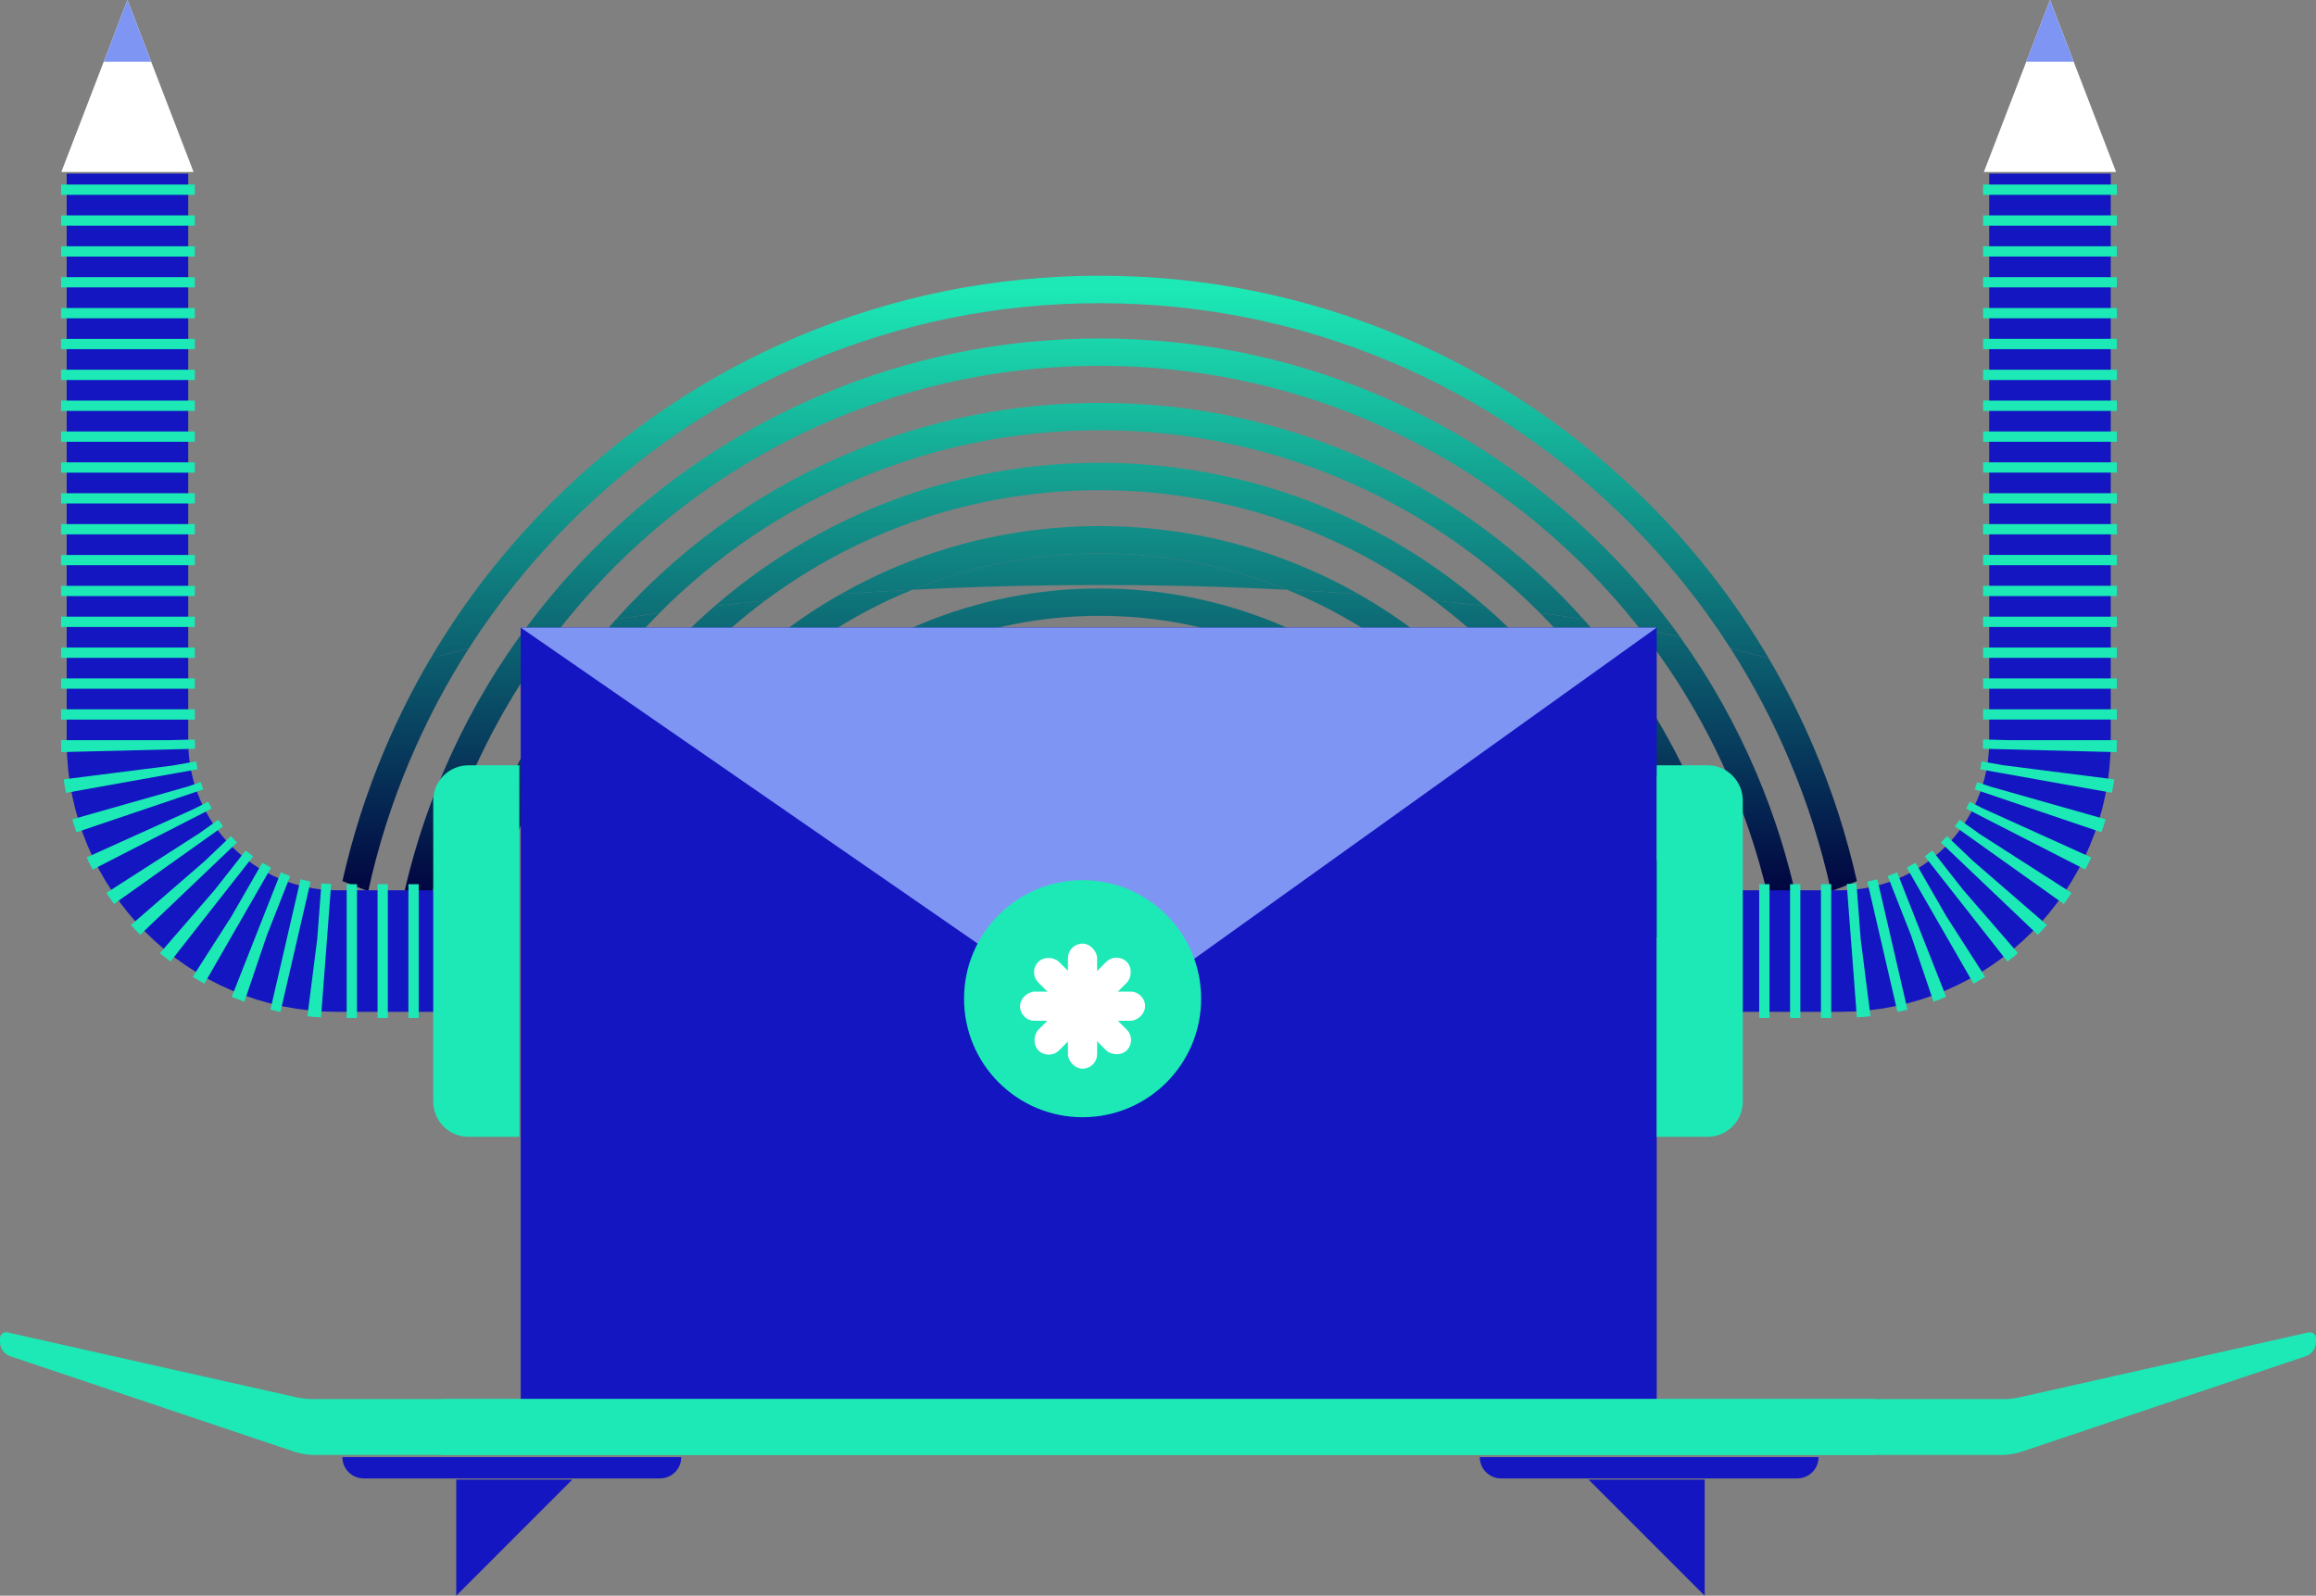
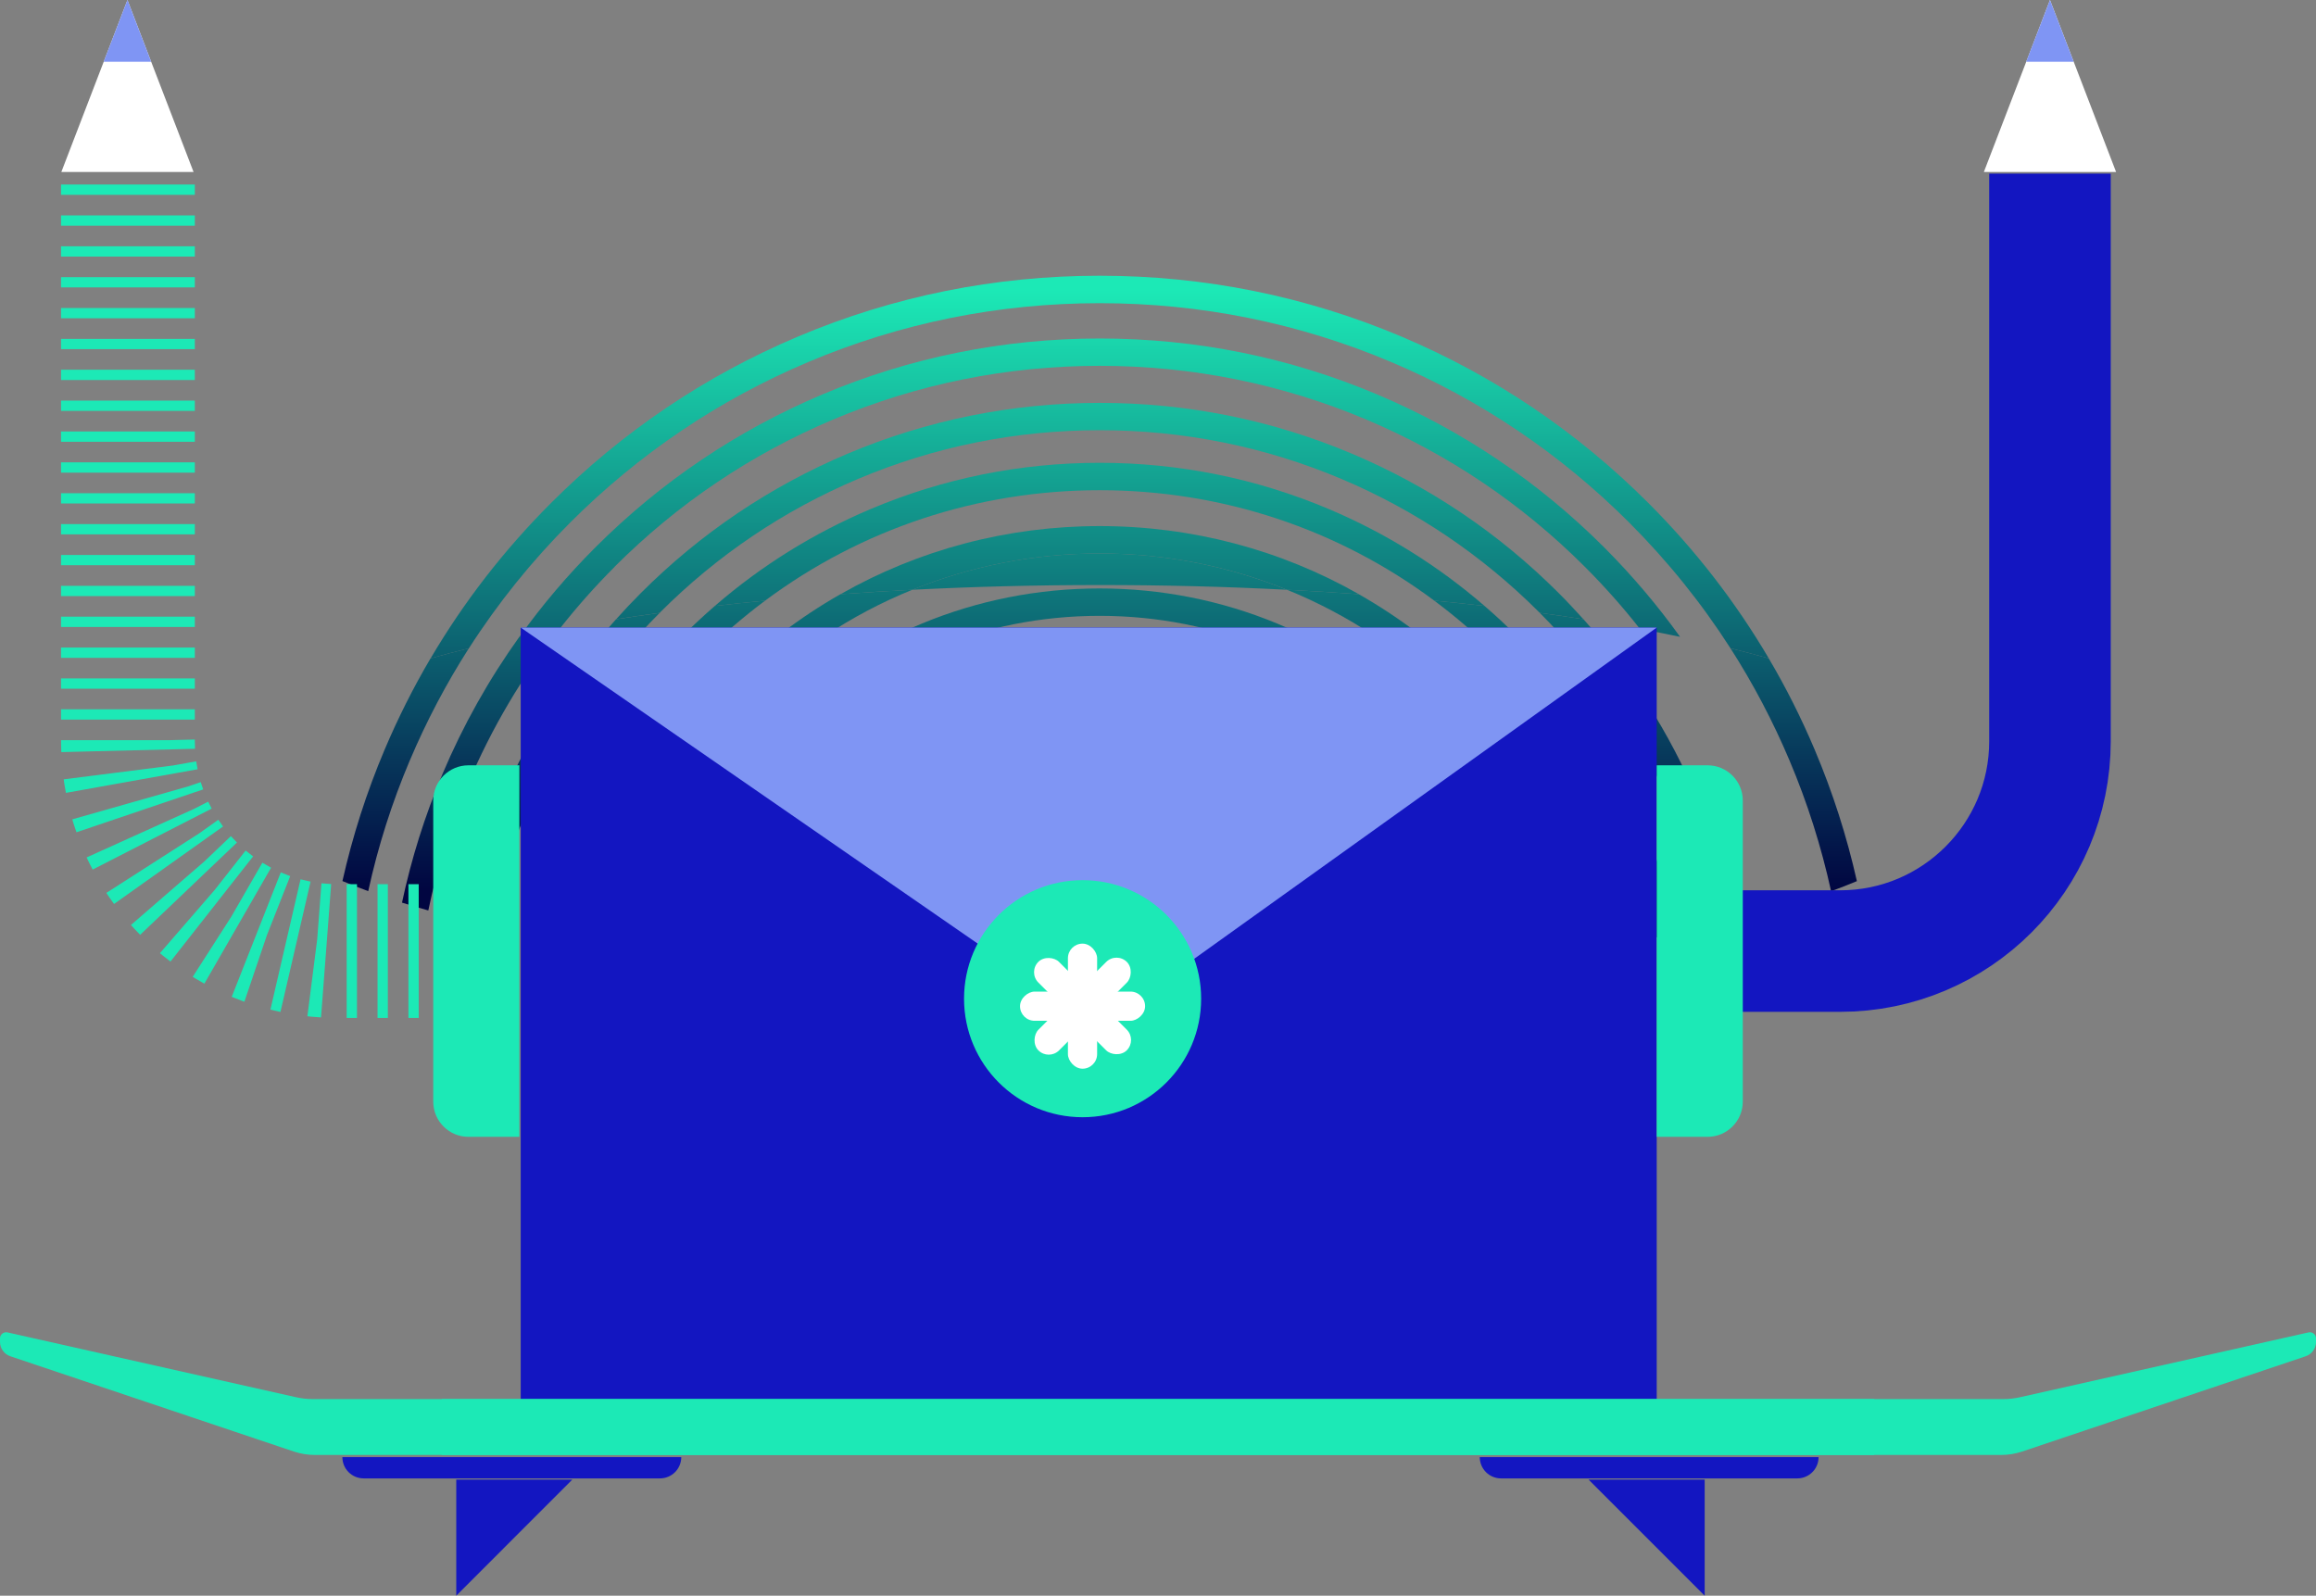
<svg xmlns="http://www.w3.org/2000/svg" xmlns:xlink="http://www.w3.org/1999/xlink" id="Laag_2" viewBox="0 0 333.09 229.52">
  <rect x="0" y="0" width="333.09" height="229.52" fill="#808080" stroke="none" />
  <defs>
    <style>
      .cls-1 {
        stroke: #1ce9b6;
        stroke-dasharray: 1.48 2.96;
        stroke-width: 19.24px;
      }

      .cls-1, .cls-2 {
        fill: none;
        stroke-miterlimit: 10;
      }

      .cls-3 {
        fill: url(#Naamloos_verloop_7-13);
      }

      .cls-4 {
        fill: url(#Naamloos_verloop_7-14);
      }

      .cls-5 {
        fill: url(#Naamloos_verloop_7-19);
      }

      .cls-6 {
        fill: url(#Naamloos_verloop_7-17);
      }

      .cls-7 {
        fill: url(#Naamloos_verloop_7-18);
      }

      .cls-8 {
        fill: url(#Naamloos_verloop_7-20);
      }

      .cls-9 {
        fill: url(#Naamloos_verloop_7-11);
      }

      .cls-10 {
        fill: url(#Naamloos_verloop_7-12);
      }

      .cls-11 {
        fill: url(#Naamloos_verloop_7-10);
      }

      .cls-12 {
        fill: url(#Naamloos_verloop_7-15);
      }

      .cls-13 {
        fill: url(#Naamloos_verloop_7-16);
      }

      .cls-14 {
        fill: #1316c1;
      }

      .cls-15 {
        fill: #fff;
      }

      .cls-16 {
        fill: #1ce9b6;
      }

      .cls-17 {
        fill: #7f95f4;
      }

      .cls-18 {
        fill: url(#Naamloos_verloop_7-2);
      }

      .cls-19 {
        fill: url(#Naamloos_verloop_7-3);
      }

      .cls-20 {
        fill: url(#Naamloos_verloop_7-7);
      }

      .cls-21 {
        fill: url(#Naamloos_verloop_7-4);
      }

      .cls-22 {
        fill: url(#Naamloos_verloop_7-5);
      }

      .cls-23 {
        fill: url(#Naamloos_verloop_7-6);
      }

      .cls-24 {
        fill: url(#Naamloos_verloop_7-8);
      }

      .cls-25 {
        fill: url(#Naamloos_verloop_7-9);
      }

      .cls-26 {
        fill: url(#Naamloos_verloop_7);
      }

      .cls-2 {
        stroke: #1316c1;
        stroke-width: 17.48px;
      }
    </style>
    <linearGradient id="Naamloos_verloop_7" data-name="Naamloos verloop 7" x1="58.35" y1="41.71" x2="58.35" y2="148.19" gradientUnits="userSpaceOnUse">
      <stop offset="0" stop-color="#1ce9b6" />
      <stop offset=".81" stop-color="#010641" />
    </linearGradient>
    <linearGradient id="Naamloos_verloop_7-2" data-name="Naamloos verloop 7" x1="257.97" y1="41.71" x2="257.97" y2="148.19" xlink:href="#Naamloos_verloop_7" />
    <linearGradient id="Naamloos_verloop_7-3" data-name="Naamloos verloop 7" x1="69.14" y1="41.71" x2="69.14" y2="148.19" xlink:href="#Naamloos_verloop_7" />
    <linearGradient id="Naamloos_verloop_7-4" data-name="Naamloos verloop 7" x1="247.17" y1="41.71" x2="247.17" y2="148.19" xlink:href="#Naamloos_verloop_7" />
    <linearGradient id="Naamloos_verloop_7-5" data-name="Naamloos verloop 7" x1="235.5" y1="41.71" x2="235.5" y2="148.19" xlink:href="#Naamloos_verloop_7" />
    <linearGradient id="Naamloos_verloop_7-6" data-name="Naamloos verloop 7" x1="80.81" y1="41.71" x2="80.81" y2="148.19" xlink:href="#Naamloos_verloop_7" />
    <linearGradient id="Naamloos_verloop_7-7" data-name="Naamloos verloop 7" x1="92.6" x2="92.6" y2="148.19" xlink:href="#Naamloos_verloop_7" />
    <linearGradient id="Naamloos_verloop_7-8" data-name="Naamloos verloop 7" x1="158.16" y1="41.71" x2="158.16" y2="148.19" xlink:href="#Naamloos_verloop_7" />
    <linearGradient id="Naamloos_verloop_7-9" data-name="Naamloos verloop 7" x1="158.16" y1="41.71" x2="158.16" y2="148.19" xlink:href="#Naamloos_verloop_7" />
    <linearGradient id="Naamloos_verloop_7-10" data-name="Naamloos verloop 7" x1="158.16" y1="41.71" x2="158.16" y2="148.19" xlink:href="#Naamloos_verloop_7" />
    <linearGradient id="Naamloos_verloop_7-11" data-name="Naamloos verloop 7" x1="158.16" y1="41.71" x2="158.16" y2="148.19" xlink:href="#Naamloos_verloop_7" />
    <linearGradient id="Naamloos_verloop_7-12" data-name="Naamloos verloop 7" x1="158.16" y1="41.71" x2="158.16" y2="148.19" xlink:href="#Naamloos_verloop_7" />
    <linearGradient id="Naamloos_verloop_7-13" data-name="Naamloos verloop 7" x1="223.71" y1="41.71" x2="223.71" y2="148.19" xlink:href="#Naamloos_verloop_7" />
    <linearGradient id="Naamloos_verloop_7-14" data-name="Naamloos verloop 7" x1="158.16" y1="41.71" x2="158.16" y2="148.19" xlink:href="#Naamloos_verloop_7" />
    <linearGradient id="Naamloos_verloop_7-15" data-name="Naamloos verloop 7" x1="107.66" y1="41.71" x2="107.66" y2="148.19" xlink:href="#Naamloos_verloop_7" />
    <linearGradient id="Naamloos_verloop_7-16" data-name="Naamloos verloop 7" x1="208.65" y1="41.71" x2="208.65" y2="148.19" xlink:href="#Naamloos_verloop_7" />
    <linearGradient id="Naamloos_verloop_7-17" data-name="Naamloos verloop 7" x1="158.16" y1="41.71" x2="158.16" y2="148.18" xlink:href="#Naamloos_verloop_7" />
    <linearGradient id="Naamloos_verloop_7-18" data-name="Naamloos verloop 7" x1="158.16" y1="41.71" x2="158.16" y2="148.19" xlink:href="#Naamloos_verloop_7" />
    <linearGradient id="Naamloos_verloop_7-19" data-name="Naamloos verloop 7" x1="158.16" y1="41.71" x2="158.16" y2="148.19" xlink:href="#Naamloos_verloop_7" />
    <linearGradient id="Naamloos_verloop_7-20" data-name="Naamloos verloop 7" x1="158.16" y1="41.71" x2="158.16" y2="148.19" xlink:href="#Naamloos_verloop_7" />
  </defs>
  <g id="Laag_1-2" data-name="Laag_1">
    <path class="cls-26" d="M58.95,109.36c2.38-5.63,5.22-11.01,8.48-16.11-1.91.47-3.75.96-5.51,1.45-2.48,4.21-4.68,8.59-6.6,13.12-2.6,6.14-4.62,12.46-6.07,18.91,1.18.49,2.42.98,3.71,1.45,1.4-6.43,3.4-12.71,5.99-18.83Z" />
    <path class="cls-18" d="M254.39,94.7c-1.77-.5-3.61-.98-5.51-1.45,3.27,5.1,6.1,10.48,8.48,16.11,2.59,6.11,4.58,12.4,5.99,18.83,1.3-.47,2.53-.96,3.71-1.45-1.45-6.45-3.47-12.76-6.07-18.91-1.92-4.54-4.12-8.92-6.6-13.12Z" />
    <path class="cls-19" d="M57.81,129.83c1.22.39,2.48.76,3.79,1.13,1.29-6.18,3.18-12.23,5.66-18.1,3.41-8.07,7.84-15.57,13.21-22.41-1.97.37-3.9.74-5.77,1.14-4.39,6.13-8.1,12.73-11.06,19.74-2.54,6-4.48,12.18-5.82,18.49Z" />
-     <path class="cls-21" d="M249.05,112.87c2.48,5.87,4.37,11.91,5.66,18.1,1.3-.37,2.56-.75,3.79-1.13-1.34-6.32-3.29-12.49-5.82-18.49-2.97-7.01-6.67-13.61-11.06-19.74-1.87-.39-3.8-.77-5.77-1.14,5.37,6.84,9.79,14.34,13.21,22.41Z" />
    <path class="cls-22" d="M227.73,89.07c-2.05-.32-4.15-.63-6.28-.92,8.17,8.19,14.58,17.72,19.07,28.32,2.3,5.44,4.04,11.05,5.21,16.78,1.31-.3,2.58-.61,3.83-.92-1.22-5.95-3.03-11.76-5.42-17.4-4.02-9.51-9.54-18.19-16.41-25.87Z" />
    <path class="cls-23" d="M75.8,116.48c4.49-10.6,10.9-20.13,19.07-28.32-2.14.29-4.23.6-6.28.92-6.88,7.68-12.39,16.36-16.41,25.87-2.39,5.64-4.19,11.45-5.42,17.4,1.25.31,2.53.62,3.83.92,1.17-5.74,2.91-11.34,5.21-16.78Z" />
    <path class="cls-20" d="M80.12,118.3c-2.19,5.17-3.84,10.51-4.95,15.96,1.26.26,2.55.52,3.86.77,3.12-15.38,10.68-29.52,22.03-40.87,2.83-2.83,5.84-5.42,8.99-7.77-2.45.24-4.87.49-7.24.77-1.56,1.35-3.07,2.75-4.54,4.22-7.78,7.78-13.88,16.83-18.15,26.92Z" />
    <g>
      <path class="cls-24" d="M131.21,84.83c8.68-.44,17.69-.68,26.94-.68s18.27.23,26.94.68c-8.45-3.42-17.56-5.22-26.94-5.22s-18.5,1.8-26.94,5.22Z" />
      <path class="cls-25" d="M82.03,75.14c9.89-9.89,21.4-17.65,34.22-23.07,13.27-5.61,27.37-8.46,41.91-8.46s28.64,2.85,41.91,8.46c12.82,5.42,24.33,13.19,34.22,23.07,5.54,5.54,10.42,11.6,14.59,18.11,1.91.47,3.75.96,5.51,1.45-4.78-8.12-10.57-15.6-17.32-22.35-10.25-10.25-22.18-18.3-35.47-23.92-13.76-5.82-28.38-8.77-43.44-8.77s-29.68,2.95-43.44,8.77c-13.29,5.62-25.22,13.67-35.47,23.92-6.75,6.75-12.54,14.23-17.32,22.35,1.77-.5,3.61-.98,5.51-1.45,4.17-6.51,9.05-12.57,14.59-18.11Z" />
      <path class="cls-11" d="M88.4,81.51c9.06-9.06,19.61-16.17,31.36-21.14,12.16-5.14,25.08-7.75,38.4-7.75s26.24,2.61,38.4,7.75c11.75,4.97,22.3,12.08,31.36,21.14,2.84,2.84,5.49,5.82,7.94,8.95,1.97.37,3.9.74,5.77,1.14-3.26-4.55-6.91-8.85-10.92-12.87-9.42-9.42-20.39-16.82-32.61-21.98-12.65-5.35-26.08-8.06-39.93-8.06s-27.28,2.71-39.93,8.06c-12.22,5.17-23.19,12.56-32.61,21.98-4.01,4.01-7.66,8.31-10.92,12.87,1.87-.39,3.8-.77,5.77-1.14,2.45-3.12,5.1-6.11,7.94-8.95Z" />
      <path class="cls-9" d="M94.96,88.06c8.21-8.21,17.77-14.65,28.41-19.16,11.02-4.66,22.72-7.02,34.79-7.02s23.77,2.36,34.79,7.02c10.64,4.5,20.2,10.95,28.41,19.16.03.03.06.06.09.09,2.14.29,4.23.6,6.28.92-1.16-1.29-2.35-2.56-3.58-3.79-8.57-8.57-18.55-15.3-29.66-20-11.51-4.87-23.73-7.33-36.32-7.33s-24.82,2.47-36.32,7.33c-11.11,4.7-21.09,11.43-29.66,20-1.23,1.23-2.43,2.5-3.58,3.79,2.05-.32,4.15-.63,6.28-.92.03-.03.06-.06.09-.09Z" />
      <path class="cls-10" d="M158.16,70.51c17.57,0,34.28,5.57,48.11,15.88,2.45.24,4.87.49,7.24.77-6.69-5.79-14.2-10.47-22.38-13.93-10.44-4.42-21.53-6.66-32.97-6.66s-22.52,2.24-32.97,6.66c-8.18,3.46-15.69,8.13-22.38,13.93,2.37-.27,4.78-.53,7.24-.77,13.84-10.31,30.55-15.88,48.11-15.88Z" />
      <path class="cls-3" d="M215.26,94.16c11.35,11.35,18.9,25.49,22.03,40.87,1.31-.25,2.6-.51,3.86-.77-1.11-5.45-2.76-10.79-4.95-15.96-4.27-10.09-10.37-19.14-18.15-26.92-1.47-1.47-2.98-2.88-4.54-4.22-2.37-.27-4.78-.53-7.24-.77,3.15,2.35,6.16,4.94,8.99,7.77Z" />
      <path class="cls-4" d="M158.16,79.61c9.39,0,18.5,1.8,26.94,5.22,3.5.18,6.95.39,10.34.64-11.24-6.39-24-9.8-37.28-9.8s-26.04,3.4-37.28,9.8c3.39-.25,6.84-.46,10.34-.64,8.45-3.42,17.56-5.22,26.94-5.22Z" />
      <path class="cls-12" d="M107.49,100.6c6.9-6.9,14.95-12.21,23.72-15.77-3.5.18-6.95.39-10.34.64-5.85,3.33-11.28,7.46-16.17,12.34-10.6,10.6-17.65,23.78-20.59,38.13,1.28.22,2.58.43,3.89.64,2.8-13.54,9.48-25.99,19.49-35.99Z" />
      <path class="cls-13" d="M195.44,85.47c-3.39-.25-6.84-.46-10.34-.64,8.77,3.56,16.83,8.87,23.72,15.77,10.01,10.01,16.68,22.45,19.49,35.99,1.32-.21,2.61-.42,3.89-.64-2.94-14.35-10-27.54-20.59-38.13-4.88-4.88-10.32-9.02-16.17-12.34Z" />
      <path class="cls-6" d="M113.83,106.94c11.84-11.84,27.58-18.36,44.32-18.36s32.49,6.52,44.32,18.36c8.62,8.62,14.41,19.3,16.93,30.93,1.32-.17,2.62-.35,3.91-.54-2.64-12.48-8.83-23.95-18.06-33.18-12.58-12.58-29.31-19.51-47.11-19.51s-34.53,6.93-47.11,19.51c-9.23,9.23-15.42,20.7-18.06,33.18,1.29.18,2.59.36,3.91.54,2.52-11.63,8.31-22.32,16.93-30.93Z" />
      <path class="cls-7" d="M120.36,113.47c10.1-10.09,23.52-15.65,37.79-15.65s27.7,5.56,37.79,15.65c7.13,7.13,11.99,15.92,14.24,25.5,1.33-.14,2.64-.29,3.94-.44-2.36-10.46-7.63-20.07-15.4-27.84-10.84-10.84-25.25-16.81-40.58-16.81s-29.74,5.97-40.58,16.81c-7.77,7.77-13.04,17.38-15.4,27.84,1.3.15,2.62.3,3.94.44,2.24-9.58,7.11-18.37,14.24-25.5Z" />
      <path class="cls-5" d="M158.16,107.1c20.41,0,37.63,13.92,42.67,32.77,1.34-.11,2.66-.23,3.98-.35-5.26-20.86-24.18-36.35-46.65-36.35s-41.39,15.49-46.65,36.35c1.31.12,2.64.24,3.98.35,5.04-18.85,22.26-32.77,42.67-32.77Z" />
      <path class="cls-8" d="M158.16,116.11c15.65,0,28.94,10.28,33.48,24.44,1.35-.09,2.7-.18,4.03-.28-4.76-16.22-19.78-28.1-37.52-28.1s-32.76,11.88-37.52,28.1c1.34.1,2.68.19,4.03.28,4.54-14.16,17.84-24.44,33.48-24.44Z" />
    </g>
    <rect class="cls-14" x="74.89" y="90.27" width="163.38" height="112.1" />
    <path class="cls-16" d="M269.54,209.28H45.29c-1.03,0-2.05-.17-3.02-.49L1.48,195.08c-.88-.3-1.48-1.13-1.48-2.06v-.51c0-.56.52-.98,1.08-.86l41.47,9.32c.79.18,1.61.27,2.42.27h224.57v8.03Z" />
    <path class="cls-16" d="M63.55,209.28h224.25c1.03,0,2.05-.17,3.02-.49l40.79-13.71c.88-.3,1.48-1.13,1.48-2.06v-.51c0-.56-.52-.98-1.08-.86l-41.47,9.32c-.79.18-1.61.27-2.42.27H63.55s0,8.03,0,8.03Z" />
    <path class="cls-14" d="M52.31,209.59h42.61c1.69,0,3.06,1.37,3.06,3.06h-48.74c0-1.69,1.37-3.06,3.06-3.06Z" transform="translate(147.22 422.24) rotate(180)" />
    <polygon class="cls-14" points="82.31 212.82 65.62 229.52 65.62 212.82 65.62 212.82 82.31 212.82" />
    <path class="cls-14" d="M212.81,209.59h48.74c0,1.69-1.37,3.06-3.06,3.06h-42.61c-1.69,0-3.06-1.37-3.06-3.06h0Z" />
    <polygon class="cls-14" points="228.47 212.82 245.17 229.52 245.17 212.82 245.17 212.82 228.47 212.82" />
    <path class="cls-17" d="M74.89,90.27l72.47,50.12c6.39,4.42,14.86,4.35,21.17-.17l69.74-49.95H74.89Z" />
    <circle class="cls-16" cx="155.7" cy="143.65" r="17.05" />
    <path class="cls-2" d="M244.13,136.8h20.51c16.67,0,30.19-13.52,30.19-30.19V24.98" />
-     <path class="cls-2" d="M69.03,136.8h-20.51c-16.67,0-30.19-13.52-30.19-30.19V24.98" />
-     <path class="cls-1" d="M244.13,136.8h20.51c16.67,0,30.19-13.52,30.19-30.19V24.98" />
    <path class="cls-1" d="M69.1,136.8h-20.51c-16.67,0-30.19-13.52-30.19-30.19V24.98" />
    <polygon class="cls-15" points="294.83 0 304.34 24.74 285.32 24.74 294.83 0" />
    <polygon class="cls-17" points="294.83 0 298.24 8.88 291.41 8.88 294.83 0" />
    <polygon class="cls-15" points="18.33 0 27.84 24.74 8.82 24.74 18.33 0" />
    <polygon class="cls-17" points="18.33 0 21.74 8.88 14.91 8.88 18.33 0" />
    <path class="cls-16" d="M243.32,110.08h7.32v53.44h-7.32c-2.79,0-5.06-2.27-5.06-5.06v-43.32c0-2.79,2.27-5.06,5.06-5.06Z" transform="translate(488.91 273.6) rotate(180)" />
    <path class="cls-16" d="M67.37,110.08h7.32v53.44h-7.32c-2.79,0-5.06-2.27-5.06-5.06v-43.32c0-2.79,2.27-5.06,5.06-5.06Z" />
    <rect class="cls-15" x="153.59" y="135.73" width="4.2" height="17.99" rx="2.1" ry="2.1" transform="translate(368.12 136.96) rotate(135)" />
    <rect class="cls-15" x="153.59" y="135.73" width="4.2" height="17.99" rx="2.1" ry="2.1" transform="translate(163.46 357.15) rotate(-135)" />
    <rect class="cls-15" x="153.59" y="135.73" width="4.2" height="17.99" rx="2.1" ry="2.1" transform="translate(10.97 300.42) rotate(-90)" />
    <rect class="cls-15" x="153.59" y="135.73" width="4.2" height="17.99" rx="2.1" ry="2.1" />
  </g>
</svg>